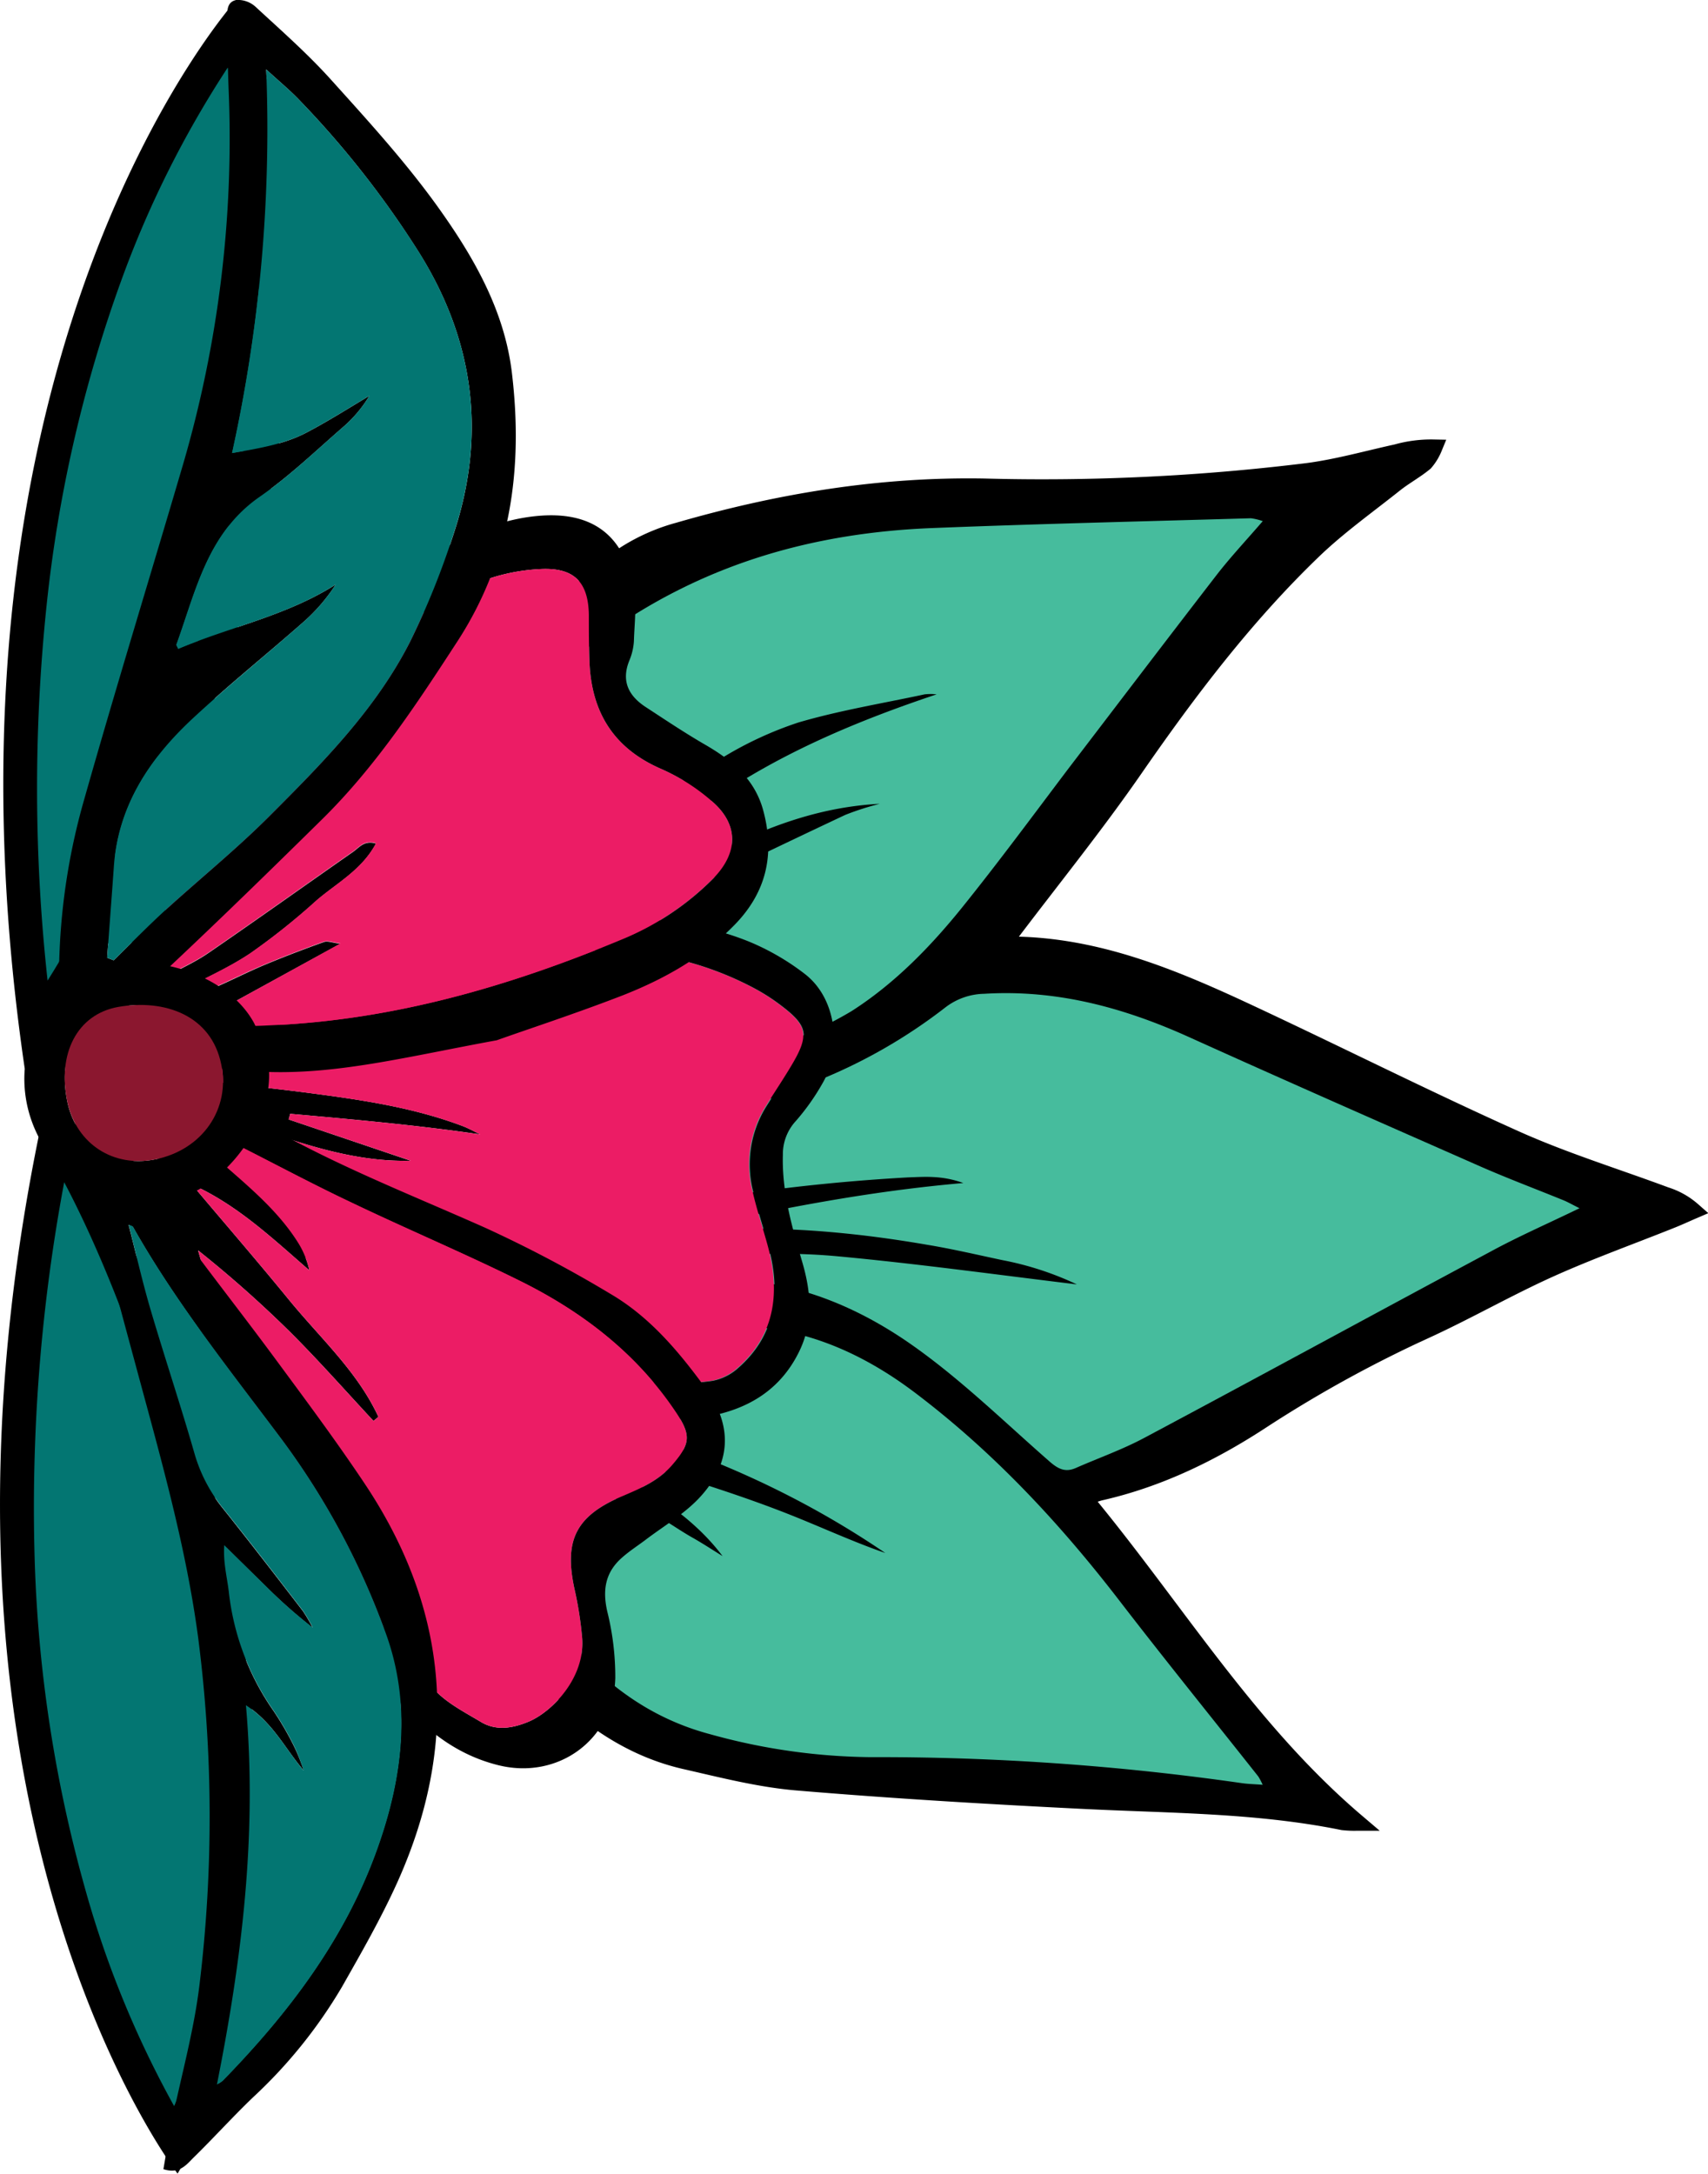
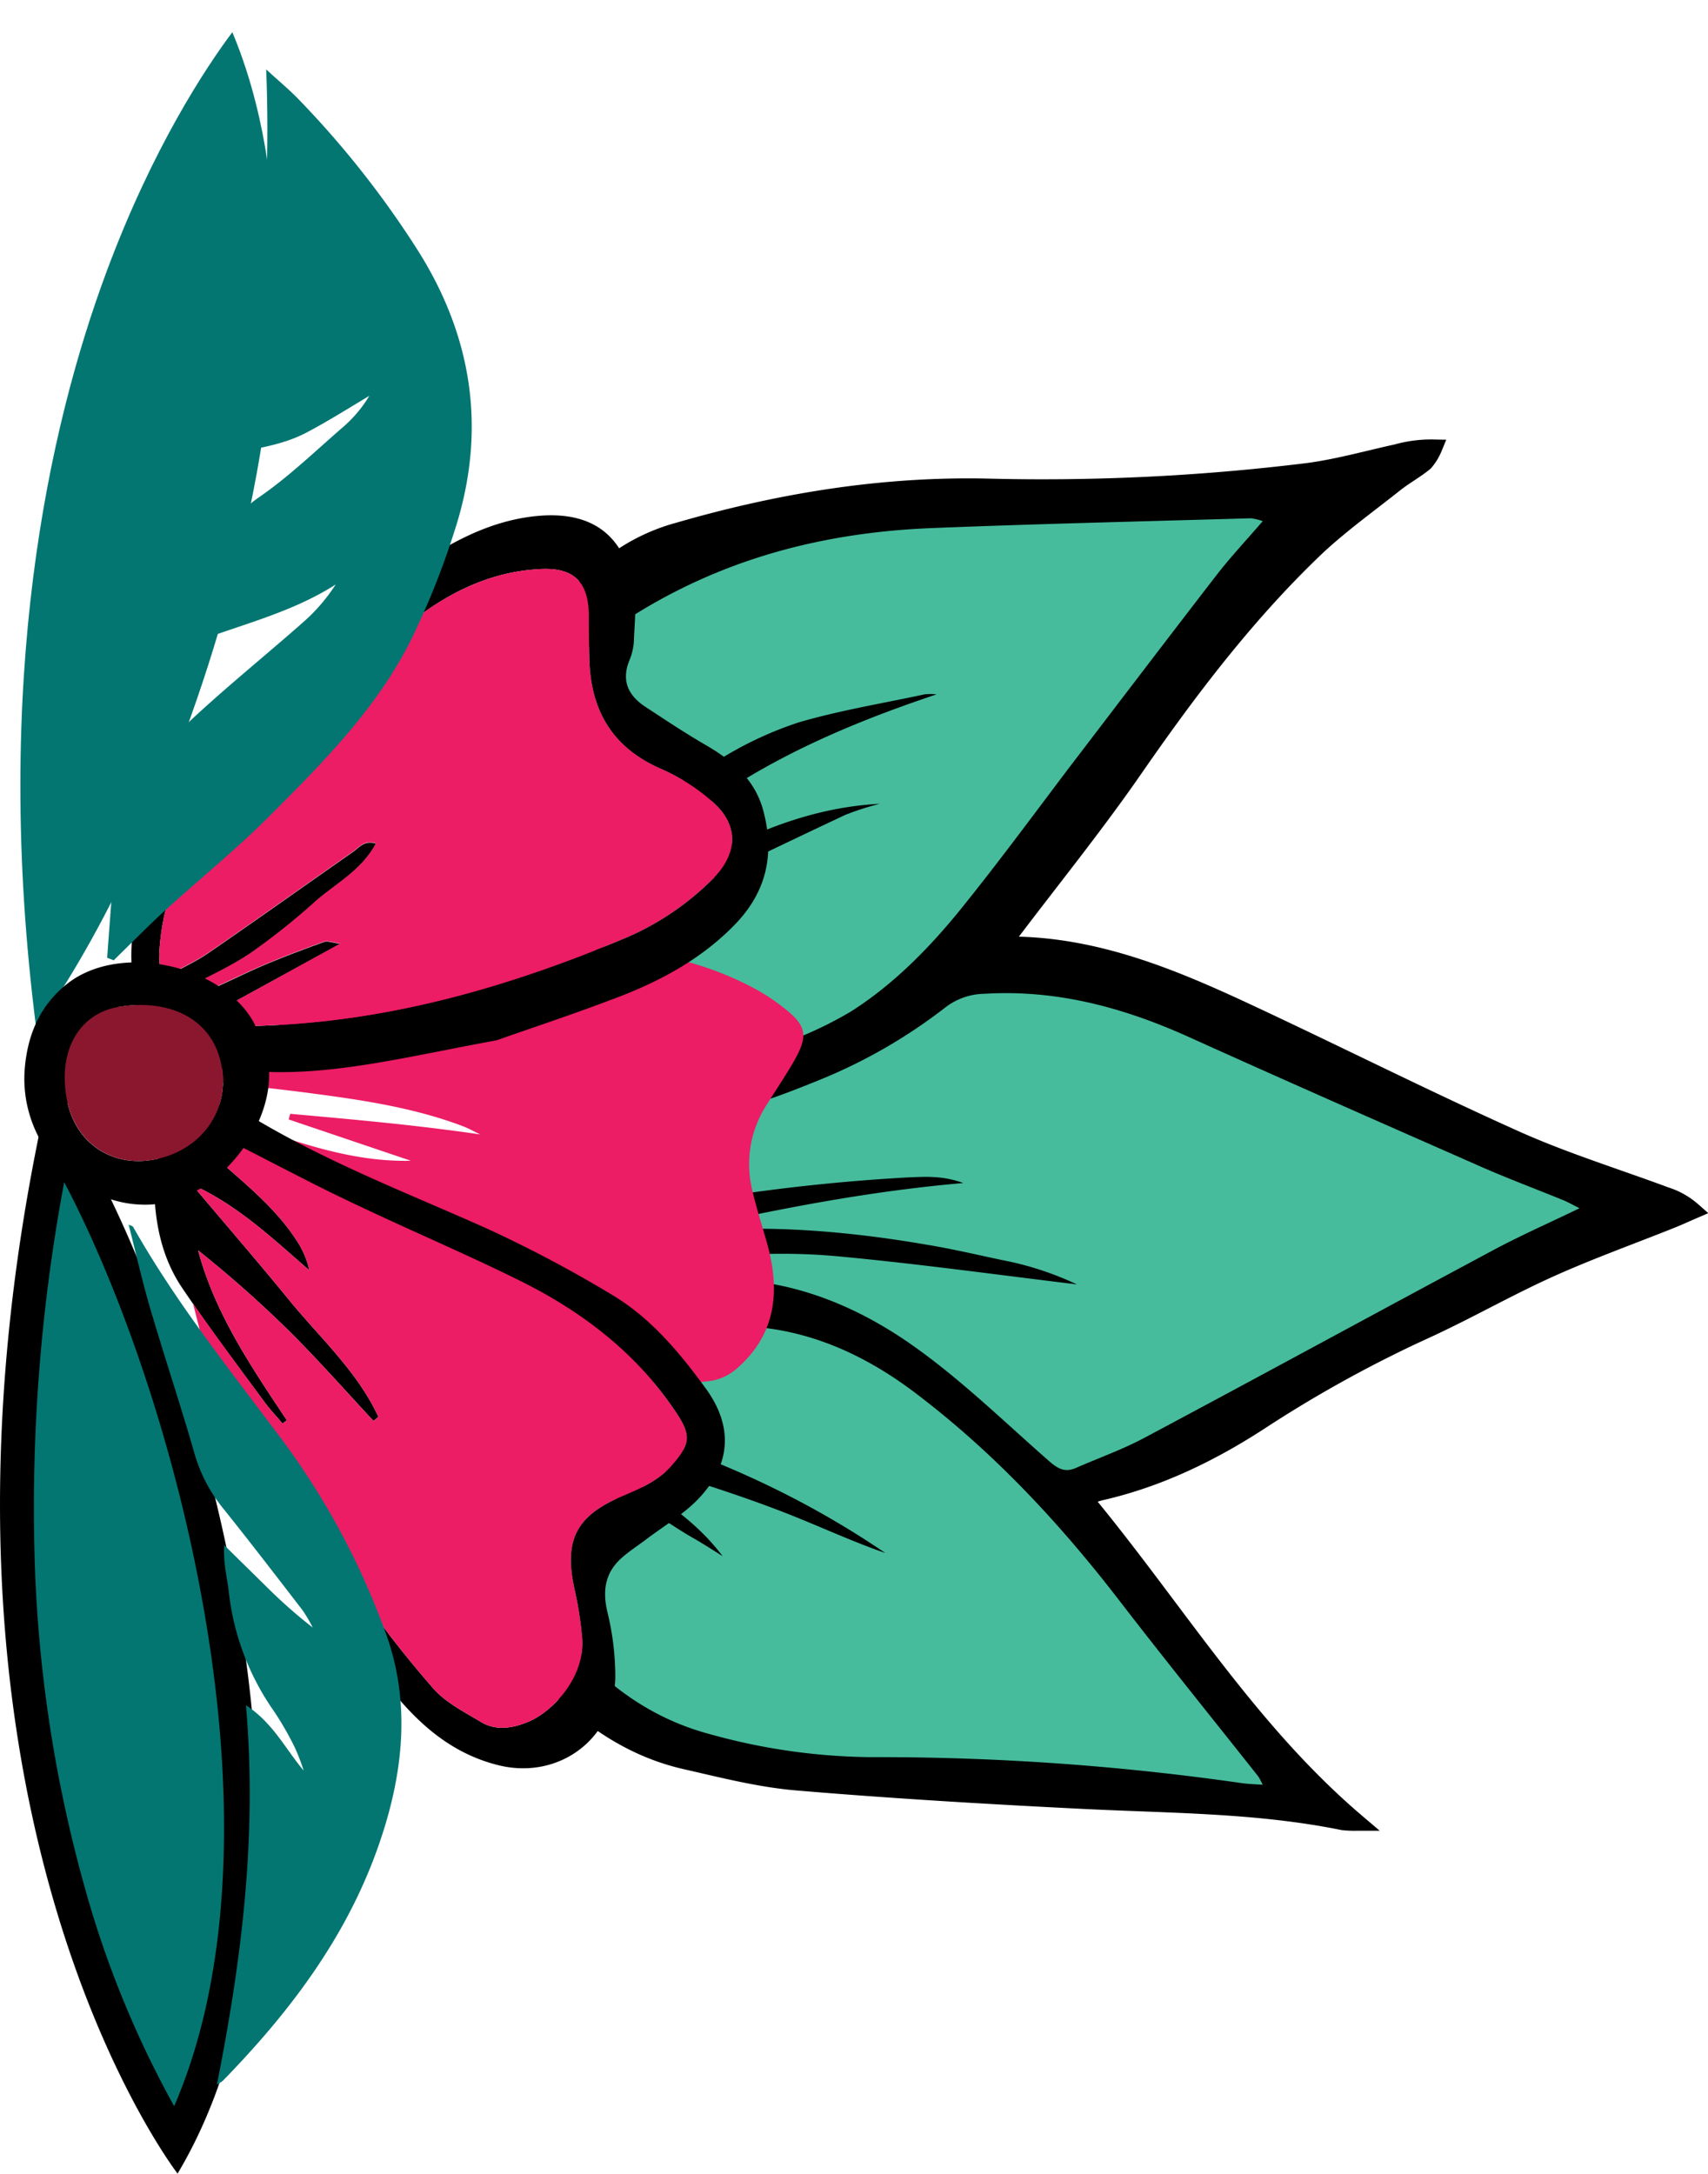
<svg xmlns="http://www.w3.org/2000/svg" viewBox="0 0 303.63 386.45">
  <defs>
    <style>.cls-1{fill:#037672;}.cls-2{stroke:#000;stroke-miterlimit:10;stroke-width:3.05px;}.cls-3{fill:#46bc9d;}.cls-4{fill:#ec1c65;}.cls-5{fill:#8b172f;}</style>
  </defs>
  <title>sonic-flower-1</title>
  <g id="Layer_2" data-name="Layer 2">
    <g id="Layer_1-2" data-name="Layer 1">
      <path class="cls-1" d="M31.28,380.74c-4.2-6.62-12.59-21.59-19.1-44.38-8-28.07-14.69-73.88-2.15-134.71,9.71,15.67,21.64,44.73,28.25,79C46.15,321.37,43.64,356.66,31.28,380.74Z" />
      <path d="M11.42,210.17c8.84,16.73,18.46,42.77,23.91,71,3.83,19.81,5.22,38.29,4.14,54.94-.95,14.6-3.81,27.43-8.51,38.29a178,178,0,0,1-15.8-38.54,243.2,243.2,0,0,1-9-58.75,313.57,313.57,0,0,1,5.26-67m-2.85-16c-28.43,125.9,23,192.28,23,192.28,34-57.06-.53-162.6-23-192.28Z" />
      <path class="cls-1" d="M6.42,182.66C-1.44,121,8.72,75.88,18.86,48.51,27.1,26.28,36.61,12,41.3,5.72c10.48,25,10.28,60.32-.68,100.36C31.42,139.71,17.3,167.77,6.42,182.66Z" />
-       <path d="M40.49,12c3.86,11.19,5.73,24.21,5.56,38.85-.2,16.68-3,35-8.32,54.46-7.6,27.74-19.18,53-29.27,69a312.92,312.92,0,0,1-.18-66.66A243.85,243.85,0,0,1,21.55,49.88,182.79,182.79,0,0,1,40.49,12M42,0S-14.33,62.29,4.4,190C29,162.12,71.53,59.53,42,0Z" />
      <path class="cls-2" d="M178.73,167.51a4.17,4.17,0,0,0,1.26.5c15,.14,28.55,5.79,41.84,12,15.9,7.42,31.58,15.33,47.58,22.51,8.65,3.88,17.77,6.69,26.67,10a13.21,13.21,0,0,1,4.79,2.69c-1.28.55-2.54,1.14-3.83,1.65-7.2,2.88-14.51,5.5-21.57,8.68-7.32,3.3-14.32,7.31-21.6,10.68a224.1,224.1,0,0,0-29.21,16c-8.94,5.89-18.51,10.6-29.06,13-.8.19-1.56.53-3,1.05,16.22,19.52,29.12,41.13,48.53,57.65a17.82,17.82,0,0,1-2.43-.11c-15.27-3.1-30.8-3-46.27-3.78-16.93-.84-33.85-1.85-50.74-3.27-6.66-.56-13.25-2.26-19.8-3.75-11.5-2.61-20.14-9.78-27.69-18.36-9.48-10.78-14.38-23.59-16-37.76-.91-8.09,2.78-16.74,11.43-20.18,3.26-1.29,6.53-2.55,9.79-3.83l4.26-1.65c-2.09-3.83-4.3-7.23-5.89-10.9-2.47-5.68-2.51-11.34,1.33-16.64,1.79-2.48,3.36-5.12,5.16-7.89a27.59,27.59,0,0,0-3.16-1.33c-5.59-1.6-10.33-4.81-14.95-8.13-1.59-1.14-2.67-3-3.94-4.58-7-8.69-6-18.71-4.12-28.56a115.91,115.91,0,0,1,6.16-21c5-12.43,13.4-22.58,23.56-31.21A34.23,34.23,0,0,1,120.6,94.4c17.79-5.15,35.79-8.15,54.46-7.81a385.83,385.83,0,0,0,57.35-2.75c5.35-.7,10.59-2.19,15.88-3.35a22.55,22.55,0,0,1,6.55-.84,9.29,9.29,0,0,1-1.57,2.55c-1.68,1.39-3.64,2.44-5.35,3.8-4.91,3.91-10.06,7.57-14.56,11.91-12.05,11.61-22.11,24.88-31.63,38.63-7.06,10.21-14.9,19.88-22.38,29.79A7.62,7.62,0,0,0,178.73,167.51ZM156.5,142.66a47.79,47.79,0,0,0-6.08,1.93q-15.71,7.29-31.3,14.81a27.6,27.6,0,0,0-3.9,2.83c-2.82,2-5.58,4.17-8.5,6.06s-6.36,3.62-9.44,5.58c-2.16,1.38-4.15,3-6.57,4.82a53.4,53.4,0,0,0,14,7.21c11.89,4,23.64,3.09,35.18-1.38a67.14,67.14,0,0,0,11.48-5.37C159,174.36,165.27,168,170.9,161c6.45-7.95,12.55-16.18,18.81-24.28,8.85-11.46,17.67-22.93,26.58-34.34,2.39-3.07,5.08-5.91,7.93-9.19a10.86,10.86,0,0,0-2.09-.51c-18.71.45-37.42.78-56.12,1.42-20.56.71-39.53,5.82-56.85,17.89-17.9,12.47-24.93,29.87-27,50.32A18.1,18.1,0,0,0,83.53,172c.94-1.1,1.46-1.76,2-2.39,4.29-4.78,8.43-9.73,12.93-14.31,8.62-8.78,19.44-14.46,29.92-20.56a63.3,63.3,0,0,1,13.88-6.43c7.27-2.13,14.82-3.33,22.26-4.89a10.51,10.51,0,0,1,2.1,0c-13.83,4.54-27,10-39,18-11.75,7.89-24.32,14.8-33.84,26.45a7.23,7.23,0,0,0,1.53-.16c11.18-5.74,22.31-11.61,33.56-17.22C137.53,146.22,146.62,143.11,156.5,142.66Zm-47.26,86.62c1.21-.31,2.19-.53,3.15-.8,18.11-5.12,34.6-.86,49.4,9.71,8.53,6.09,16.08,13.55,24,20.52,1.49,1.33,2.75,2,4.63,1.2,4-1.74,8.19-3.19,12-5.22,20.44-10.76,40.77-21.71,61.2-32.5,5-2.62,10.11-4.89,15.71-7.57-1.31-.66-2-1.09-2.8-1.41-4.86-2-9.78-3.9-14.58-6-17.1-7.63-34.2-15.24-51.21-23-11.47-5.27-23.28-8.54-36.05-7.83a11.52,11.52,0,0,0-6.82,2.34,93.66,93.66,0,0,1-22,12.58c-7.5,3-15,6-23.2,6.07-3.07,0-6.14,0-9.2-.11-1.56-.06-2.85.13-3.88,1.46-2.32,3-4.86,5.87-7,9-2,2.75-3.14,5.8-1.53,9.51,1.44-.36,2.56-.67,3.69-.92a340.64,340.64,0,0,1,56.42-7.66c2.94-.14,6-.39,9.73,1-16.76,1.34-32.3,4.31-47.81,7.64,4.67.37,9.28.12,13.89.23s9.05.43,13.55.92c4.65.5,9.28,1.19,13.88,2s8.88,1.82,13.31,2.78a54.68,54.68,0,0,1,13.17,4.31c-14.38-1.79-28.23-3.81-42.16-5.14s-27.88.35-42.32,2.78ZM128.12,275c-1.82-1.15-3.61-2.35-5.47-3.43-3.53-2.06-6.89-4.8-10.71-5.9-5.85-1.68-11-4.61-16.52-7-3-1.31-6-2.69-9.57-4.3.31,2.55.53,4.42.78,6.27,1.51,11,7,20.08,13.8,28.45s14.87,14.38,25.33,17.21a108.52,108.52,0,0,0,28.11,4.19,451.7,451.7,0,0,1,65.51,4.92c1.09.17,2.21.19,3.65.31a11.16,11.16,0,0,0-.75-1.46c-8.1-10.36-16.32-20.61-24.28-31.07-10.51-13.78-22.13-26.42-36-37-11.28-8.59-23.68-13.15-38-11.47-4.64.55-9.32.9-13.91,1.75-8,1.48-14.78,5.63-21.95,10.44,25.18,4.86,48,13.42,68.61,27.59-5.7-2-11.16-4.63-16.78-6.85s-11.24-4.16-16.94-6-11.29-3.93-17.36-4.28C113.66,262.67,122.19,267,128.12,275Z" />
      <path class="cls-3" d="M156.39,142.89c-10,.51-19.13,3.7-27.85,8.11-11.32,5.72-22.52,11.7-33.78,17.55a6.84,6.84,0,0,1-1.54.17c9.55-11.8,22.2-18.85,34-26.87,12-8.18,25.35-13.76,39.28-18.42a10,10,0,0,0-2.12,0c-7.5,1.61-15.11,2.85-22.44,5a64.74,64.74,0,0,0-14,6.56c-10.53,6.21-21.43,12-30.08,20.91-4.52,4.65-8.67,9.66-13,14.51-.56.64-1.08,1.3-2,2.43a18.4,18.4,0,0,1-1.41-9.77c2-20.65,9-38.25,27-50.93C125.87,100,145,94.69,165.73,93.87c18.87-.75,37.76-1.19,56.64-1.74a10.39,10.39,0,0,1,2.11.51c-2.86,3.32-5.56,6.2-8,9.31-8.93,11.56-17.77,23.19-26.64,34.8C183.61,145,177.49,153.3,171,161.36c-5.65,7-12,13.51-19.63,18.39a67.52,67.52,0,0,1-11.55,5.48c-11.62,4.57-23.48,5.57-35.5,1.58a54,54,0,0,1-14.16-7.2c2.43-1.82,4.43-3.5,6.61-4.9,3.1-2,6.4-3.67,9.49-5.69,2.94-1.92,5.71-4.08,8.55-6.15a28.16,28.16,0,0,1,3.92-2.88q15.7-7.67,31.51-15.12A48.71,48.71,0,0,1,156.39,142.89Z" />
      <path class="cls-3" d="M109.15,230.57l-3-4.25c14.57-2.53,28.57-4.31,42.7-3s28.06,3.24,42.58,5A55.2,55.2,0,0,0,178.16,224c-4.47-.95-8.94-2-13.44-2.74-4.65-.8-9.33-1.47-14-1.95-4.54-.47-9.12-.78-13.68-.86s-9.31.19-14-.15c15.64-3.44,31.3-6.53,48.21-8-3.82-1.38-6.86-1.1-9.83-1a342.43,342.43,0,0,0-56.9,8c-1.14.25-2.27.57-3.72.94-1.65-3.73-.46-6.82,1.49-9.6,2.2-3.14,4.75-6,7.07-9.08,1-1.36,2.34-1.55,3.91-1.5,3.09.11,6.19.11,9.29.06,8.31-.14,15.82-3.2,23.38-6.25a94.32,94.32,0,0,0,22.16-12.82,11.67,11.67,0,0,1,6.87-2.39c12.88-.79,24.82,2.46,36.43,7.71,17.21,7.78,34.51,15.38,51.8,23,4.86,2.13,9.84,4,14.75,6,.78.32,1.51.75,2.84,1.41-5.64,2.74-10.83,5-15.83,7.72-20.55,11-41,22.16-61.59,33.13-3.88,2.07-8.08,3.55-12.13,5.33-1.89.83-3.17.15-4.69-1.18-8-7-15.64-14.49-24.27-20.58-15-10.59-31.66-14.81-49.91-9.54C111.36,230,110.37,230.25,109.15,230.57Z" />
      <path class="cls-3" d="M128.45,276.62c-6-8-14.66-12.38-22.75-17.61,6.14.32,11.82,2.41,17.55,4.23s11.5,3.77,17.13,6,11.21,4.82,17,6.83c-20.84-14.19-44-22.71-69.4-27.48,7.21-4.89,14-9.12,22.1-10.66,4.62-.88,9.34-1.26,14-1.84,14.46-1.77,27,2.77,38.44,11.38,14,10.56,25.83,23.24,36.5,37.1,8.09,10.51,16.44,20.82,24.67,31.23a11.45,11.45,0,0,1,.77,1.47c-1.46-.11-2.58-.13-3.69-.29a454.51,454.51,0,0,0-66.14-4.62,109.85,109.85,0,0,1-28.4-4.08c-10.56-2.8-18.89-8.95-25.66-17.24S88.08,273.45,86.5,262.38c-.27-1.88-.49-3.76-.83-6.33,3.61,1.6,6.63,3,9.69,4.29,5.54,2.36,10.8,5.29,16.71,7,3.86,1.09,7.26,3.83,10.84,5.89C124.79,274.28,126.61,275.48,128.45,276.62Z" />
-       <path d="M33.62,200.78c-1-5.24-1.81-10.4.91-15.51A14.31,14.31,0,0,1,39.69,180c19.94-13.19,42.07-17.9,65.66-17.21,9.49.28,18.91,1,27.79,4.59a43.33,43.33,0,0,1,9.86,5.7c5.91,4.49,6.57,13.65,3.31,19.33a40.16,40.16,0,0,1-4.83,6.86,8.68,8.68,0,0,0-2.31,6c-.19,6.61,1.62,12.85,3.44,19.06,1.6,5.45,2,10.72-.55,15.94-3.32,6.79-9.06,10.25-16.28,11.54s-14.48-.36-21.29-2.71a152.55,152.55,0,0,1-19-8.37c-8.82-4.46-17.5-9.19-26.09-14.08-7.17-4.09-14-8.71-19.86-14.66A22.57,22.57,0,0,1,33.62,200.78Zm5-2.57-.91.89c1,1.68,1.7,3.73,3.1,5,4.63,4.09,9.24,8.31,14.37,11.7,8,5.28,16.4,9.94,24.66,14.8a84.21,84.21,0,0,0,9.31,5.09c6.78,2.91,13.75,5.36,20.52,8.28,5.55,2.4,11.23,2.3,17,1.5a9.43,9.43,0,0,0,4.6-2.32c6.81-6,7.53-13.63,5.26-21.89-.86-3.13-1.89-6.22-2.62-9.38a19.41,19.41,0,0,1,2.4-15.32c1.49-2.38,3.06-4.71,4.49-7.12,3.19-5.39,2.88-7.06-2-10.75a35.2,35.2,0,0,0-4.85-3.09A57.07,57.07,0,0,0,111,169.11a127.38,127.38,0,0,0-37.78,3.43,71.39,71.39,0,0,0-25.47,11c-1.89,1.35-3.14,3.82-5.16,4.73s-4.7.56-7.28.78c.15,2.9,2.21,3.17,4.26,3.42,5.13.61,10.27,1.15,15.39,1.82,9.22,1.21,18.43,2.55,27.2,5.85,1.1.41,2.14,1,3.2,1.51C74,200,62.81,199,51.59,198l-.27,1L73,206.34C60.82,206.64,49.85,201.78,38.58,198.21Z" />
      <path class="cls-4" d="M38.58,198.21c11.27,3.57,22.24,8.43,34.46,8.13L51.32,199l.27-1c11.22,1,22.44,2,33.77,3.66-1.06-.51-2.1-1.1-3.2-1.51-8.77-3.3-18-4.64-27.2-5.85-5.12-.67-10.26-1.21-15.39-1.82-2-.25-4.11-.52-4.26-3.42,2.58-.22,5.22.14,7.28-.78s3.27-3.38,5.16-4.73a71.39,71.39,0,0,1,25.47-11A127.38,127.38,0,0,1,111,169.11a57.07,57.07,0,0,1,22.84,6.46,35.2,35.2,0,0,1,4.85,3.09c4.91,3.69,5.22,5.36,2,10.75-1.43,2.41-3,4.74-4.49,7.12a19.41,19.41,0,0,0-2.4,15.32c.73,3.16,1.76,6.25,2.62,9.38,2.27,8.26,1.55,15.86-5.26,21.89a9.43,9.43,0,0,1-4.6,2.32c-5.73.8-11.41.9-17-1.5-6.77-2.92-13.74-5.37-20.52-8.28a84.21,84.21,0,0,1-9.31-5.09c-8.26-4.86-16.66-9.52-24.66-14.8-5.13-3.39-9.74-7.61-14.37-11.7-1.4-1.24-2.09-3.29-3.1-5Z" />
      <path d="M29.31,233.32c.74.89,1.54,1.73,2.21,2.66,4.05,5.62,8.06,11.26,12.1,16.89a17,17,0,0,0,2.18,2.78c5.47,5,8.83,11.4,12.22,17.77,5.16,9.71,11.78,18.39,18.93,26.64,2.23,2.57,5.56,4.25,8.56,6.05,2.76,1.66,5.79,1.07,8.55-.1,4.06-1.74,10-7.72,9.43-14.86a64.54,64.54,0,0,0-1.37-8.72c-1.87-8.62.24-12.94,8.48-16.45,3.29-1.4,6.48-2.75,8.9-5.56,3.21-3.73,3.44-5.23.67-9.37-7-10.49-16.68-17.89-27.8-23.39-9.92-4.91-20.13-9.21-30.12-14-6.53-3.09-12.91-6.5-19.36-9.77l-3.57-1.79c-1.45,2.58-.41,4.2,1.44,5.8,4.58,4,9.14,8,12.35,13.2A15.68,15.68,0,0,1,55,225.83c-6.58-5.7-12.81-11.64-20.88-15.27,5.74,6.81,11.57,13.55,17.21,20.45s12.19,12.76,15.94,20.85l-.87.74c-4.9-5.26-9.67-10.67-14.76-15.75a205.94,205.94,0,0,0-16.42-14.57C38.24,233.56,44.7,243,51,252.48l-.79.58c-1-1.24-2.18-2.43-3.13-3.74-5-6.78-10.05-13.48-14.74-20.44-3.62-5.39-4.84-11.59-4.94-18.08-.05-3.45.64-6,3.68-8.25,1.73-1.3,2.08-4.46,3.14-7a27.19,27.19,0,0,1,11.55,3.6c12.88,7.62,26.78,13,40.41,19.07A224.6,224.6,0,0,1,108.51,230c7,4.09,12.17,10.27,16.88,16.72,5,6.8,4.59,13.58-1.2,19.68-2.7,2.83-6.22,4.89-9.38,7.29-1.4,1.06-2.88,2-4.2,3.17-3,2.61-3.54,5.76-2.65,9.63a48.35,48.35,0,0,1,1.42,11.77c-.28,11-10.17,18.17-20.79,15.53-8.34-2.07-14.28-7.38-19.42-13.88-8.08-10.21-14.81-21.31-21.43-32.48C42.56,258.62,37.14,250,32,241.26a79.65,79.65,0,0,1-3.52-7.54Z" />
      <path class="cls-4" d="M43.62,252.87a17,17,0,0,0,2.18,2.78c5.47,5,8.83,11.4,12.22,17.77,5.16,9.71,11.78,18.39,18.93,26.64,2.23,2.57,5.56,4.25,8.56,6.05,2.76,1.66,5.79,1.07,8.55-.1,4.06-1.74,10-7.72,9.43-14.86a64.54,64.54,0,0,0-1.37-8.72c-1.87-8.62.24-12.94,8.48-16.45,3.29-1.4,6.48-2.75,8.9-5.56,3.21-3.73,3.44-5.23.67-9.37-7-10.49-16.68-17.89-27.8-23.39-9.92-4.91-20.13-9.21-30.12-14-6.53-3.09-12.91-6.5-19.36-9.77l-3.57-1.79c-1.45,2.58-.4,4.2,1.44,5.8,4.58,4,9.14,8,12.35,13.2A15.68,15.68,0,0,1,55,225.83c-6.58-5.7-12.81-11.64-20.88-15.27,5.74,6.81,11.57,13.55,17.21,20.45s12.19,12.76,15.94,20.85l-.87.74c-4.9-5.26-9.67-10.67-14.76-15.75a205.94,205.94,0,0,0-16.42-14.57C38.24,233.56,44.7,243,51,252.48l-.79.58c-1-1.24-2.18-2.43-3.13-3.74-4.28-5.85-8.63-11.65-12.77-17.59l3.26,12.71Z" />
      <path d="M88.32,184.92c-15.6,2.86-27.81,6-40.49,5.64-2.06-.05-4.13-.1-6.18-.31C29.31,189,22.9,181.06,23.37,168.61c.42-11.08,4.35-20.83,10.7-29.53,12.19-16.72,26.61-31.18,44.76-41.56,5.18-3,10.6-5.21,16.6-5.79,9.75-.94,15.58,3.31,17.26,13,.51,3,.09,6.15,0,9.22a10.52,10.52,0,0,1-.8,3.44c-1.5,3.66-.16,6.3,2.9,8.3,3.46,2.26,6.89,4.56,10.46,6.63,4.88,2.81,9,6.19,10.48,11.94,2,7.63.51,14.27-5,20-5.66,5.87-12.61,9.76-20.06,12.69C102.25,180.21,93.69,183,88.32,184.92Zm-50.72-4.6c3.74,2.47,7.31,2.09,10.74,1.94,21.68-1,42.17-6.9,62.05-15.18a49.2,49.2,0,0,0,16.49-11c4.34-4.44,4.44-9.43-.15-13.49a35.2,35.2,0,0,0-9.22-5.91c-8.44-3.67-12.36-10.08-12.72-19-.11-2.8-.07-5.6-.11-8.4-.1-5.85-2.67-8.38-8.5-8.12-7.93.35-14.9,3.4-21.23,8-3.11,2.25-6,4.79-9.07,7.09a148,148,0,0,0-26.51,26c-6.42,8-10.55,17-11.07,27.47a34.71,34.71,0,0,0,.37,4.33c3.27-1.79,6-3,8.37-4.63,8.63-5.93,17.15-12,25.74-18,1.06-.74,2-2.11,4.06-1.46-2.55,4.76-7,7.05-10.6,10.16a119.83,119.83,0,0,1-11.75,9.38c-3.92,2.62-8.31,4.53-12.49,6.75l.36,1a35.94,35.94,0,0,0,4.87-1.29c3.27-1.36,6.41-3,9.67-4.38,3.53-1.48,7.11-2.84,10.71-4.13.63-.23,1.47.14,2.9.32Z" />
      <path class="cls-4" d="M37.6,180.32l22.91-12.61c-1.43-.18-2.27-.55-2.9-.32-3.6,1.29-7.18,2.65-10.71,4.13-3.26,1.37-6.4,3-9.67,4.38a35.94,35.94,0,0,1-4.87,1.29l-.36-1c4.18-2.22,8.57-4.13,12.49-6.75a119.83,119.83,0,0,0,11.75-9.38c3.61-3.11,8.05-5.4,10.6-10.16-2.07-.65-3,.72-4.06,1.46-8.59,6-17.11,12.08-25.74,18-2.4,1.64-5.1,2.84-8.37,4.63a34.71,34.71,0,0,1-.37-4.33c.52-10.43,4.65-19.47,11.07-27.47a148,148,0,0,1,26.51-25.95c3.07-2.3,6-4.84,9.07-7.09,6.33-4.59,13.3-7.64,21.23-8,5.83-.26,8.4,2.27,8.5,8.12,0,2.8,0,5.6.11,8.4.36,8.92,4.28,15.33,12.72,19a35.2,35.2,0,0,1,9.22,5.91c4.59,4.06,4.49,9,.15,13.49a49.2,49.2,0,0,1-16.49,11c-19.88,8.28-40.37,14.22-62,15.18C44.91,182.41,41.34,182.79,37.6,180.32Z" />
-       <path d="M29.05,385.6c.47-2.68.87-5.38,1.41-8.05,1.67-8.24,4-16.39,5-24.7a248.58,248.58,0,0,0-.24-61.79c-2.14-16-6.53-31.46-10.73-47-4.34-16.09-8.81-32.2-11.95-48.55A115,115,0,0,1,15,142c5.63-19.87,11.72-39.62,17.54-59.44a206.58,206.58,0,0,0,8.11-66.48c-.16-4.12-.22-8.25-.25-12.38C40.41,2.28,40.14.38,42,0a4.62,4.62,0,0,1,3.43,1.21C50,5.43,54.67,9.54,58.81,14.13c6.51,7.22,13.1,14.45,18.78,22.31,6.48,9,12.12,18.67,13.43,30C93,83.28,90.85,99.32,81.32,114c-7.26,11.17-14.54,22.27-24.07,31.65-10.83,10.67-21.71,21.28-32.88,31.58-4.3,4-6.13,8-5.45,13.93,1,8.54,4.55,15.89,9.32,22.66,6.71,9.52,14,18.65,20.89,28,5.34,7.24,10.72,14.46,15.71,21.94,15.08,22.59,16.88,46.4,5.69,71.08-2.86,6.3-6.32,12.33-9.74,18.36A86.78,86.78,0,0,1,45,372.81c-3.62,3.47-7,7.22-10.57,10.71C33.18,384.75,31.93,386.54,29.05,385.6Zm-10-215.34,1.16.45c2.94-2.87,5.8-5.82,8.83-8.59,6.21-5.67,12.78-11,18.71-16.9,9.49-9.5,19-19.07,25.19-31.22A140.52,140.52,0,0,0,80.7,94.73c5.81-17.61,3.55-34.33-6.31-50A168.36,168.36,0,0,0,53.06,17.63c-1.57-1.63-3.33-3.08-5.74-5.29a267.22,267.22,0,0,1-6.07,68.2c5-.86,9.32-1.59,13.23-3.64S62,72.55,65.67,70.36a22.92,22.92,0,0,1-4.52,5.42c-4.9,4.25-9.61,8.81-14.92,12.49C36.88,94.73,34.84,105,31.36,114.6c0,.1.12.27.33.74,9.23-3.92,19.25-5.86,28-11.44a32,32,0,0,1-5.44,6.4c-6.63,5.86-13.56,11.39-20,17.43-7.6,7.12-13.21,15.48-14,26.32C19.86,159.46,19.44,164.86,19.05,170.26Zm19.51,200.3a6.49,6.49,0,0,0,1-.72c11.86-12.16,22-25.51,27.65-41.72,4.4-12.53,5.93-25.44,1.2-38.17a134,134,0,0,0-18.15-33.79c-9.26-12.39-19-24.49-26.6-38-.11-.19-.46-.25-.8-.42,1.29,5,2.42,10,3.86,15,2.54,8.63,5.4,17.17,7.88,25.82a27.38,27.38,0,0,0,5.1,9.68c4.79,6,9.46,12.06,14.13,18.13a26.27,26.27,0,0,1,1.75,3,89.49,89.49,0,0,1-8.09-7.13c-2.56-2.49-5.1-5-7.64-7.52-.22,3.08.49,5.61.8,8.18a45.62,45.62,0,0,0,8,21.28,54.55,54.55,0,0,1,3.75,6.52A36,36,0,0,1,54,314.74c-3.31-3.85-5.42-8.45-10.26-11.61C45.74,326.21,43,348.33,38.56,370.56Z" />
      <path class="cls-1" d="M19.05,170.26c.39-5.4.81-10.8,1.19-16.21.75-10.84,6.36-19.2,14-26.32,6.46-6,13.39-11.57,20-17.43a32,32,0,0,0,5.44-6.4c-8.72,5.58-18.74,7.52-28,11.44-.21-.47-.36-.64-.33-.74,3.48-9.6,5.52-19.87,14.87-26.33,5.31-3.68,10-8.24,14.92-12.49a22.92,22.92,0,0,0,4.52-5.42C62,72.55,58.3,74.89,54.48,76.9s-8.25,2.78-13.23,3.64a267.22,267.22,0,0,0,6.07-68.2c2.41,2.21,4.17,3.66,5.74,5.29A168.36,168.36,0,0,1,74.39,44.69c9.86,15.71,12.12,32.43,6.31,50A140.52,140.52,0,0,1,72.94,114c-6.14,12.15-15.7,21.72-25.19,31.22-5.93,5.93-12.5,11.23-18.71,16.9-3,2.77-5.89,5.72-8.83,8.59Z" />
      <path class="cls-1" d="M38.56,370.56c4.42-22.23,7.18-44.35,5.16-67.43,4.84,3.16,7,7.76,10.26,11.61a36,36,0,0,0-1.57-4.09,54.55,54.55,0,0,0-3.75-6.52,45.62,45.62,0,0,1-8-21.28c-.31-2.57-1-5.1-.8-8.18,2.54,2.51,5.08,5,7.64,7.52a89.49,89.49,0,0,0,8.09,7.13,26.27,26.27,0,0,0-1.75-3c-4.67-6.07-9.34-12.15-14.13-18.13a27.38,27.38,0,0,1-5.1-9.68c-2.48-8.65-5.34-17.19-7.88-25.82-1.44-4.91-2.57-9.91-3.86-15,.34.17.69.23.8.42,7.65,13.52,17.34,25.62,26.6,38A134,134,0,0,1,68.46,290c4.73,12.73,3.2,25.64-1.2,38.17-5.67,16.21-15.79,29.56-27.65,41.72A6.49,6.49,0,0,1,38.56,370.56Z" />
-       <path d="M47.17,186.8c3.53,10.6-7.36,26.87-20.71,27.34C13.94,214.57,3.35,203,4.4,190c.5-6.22,2.83-11.51,7.79-15.3,9.39-7.16,27.44-3.15,33,7.21A49.69,49.69,0,0,1,47.17,186.8ZM12,196c1.61,7.4,8.15,11.62,15.64,10.08,8.3-1.71,13.31-9,11.72-16.85-1.76-8.71-10-11.67-18.33-10.21C13.77,180.3,10.15,187.31,12,196Z" />
+       <path d="M47.17,186.8c3.53,10.6-7.36,26.87-20.71,27.34C13.94,214.57,3.35,203,4.4,190c.5-6.22,2.83-11.51,7.79-15.3,9.39-7.16,27.44-3.15,33,7.21A49.69,49.69,0,0,1,47.17,186.8ZM12,196c1.61,7.4,8.15,11.62,15.64,10.08,8.3-1.71,13.31-9,11.72-16.85-1.76-8.71-10-11.67-18.33-10.21Z" />
      <path class="cls-5" d="M12,196c-1.89-8.69,1.73-15.7,9-17,8.3-1.46,16.57,1.5,18.33,10.21C41,197.1,36,204.37,27.68,206.08,20.19,207.62,13.65,203.4,12,196Z" />
    </g>
  </g>
</svg>